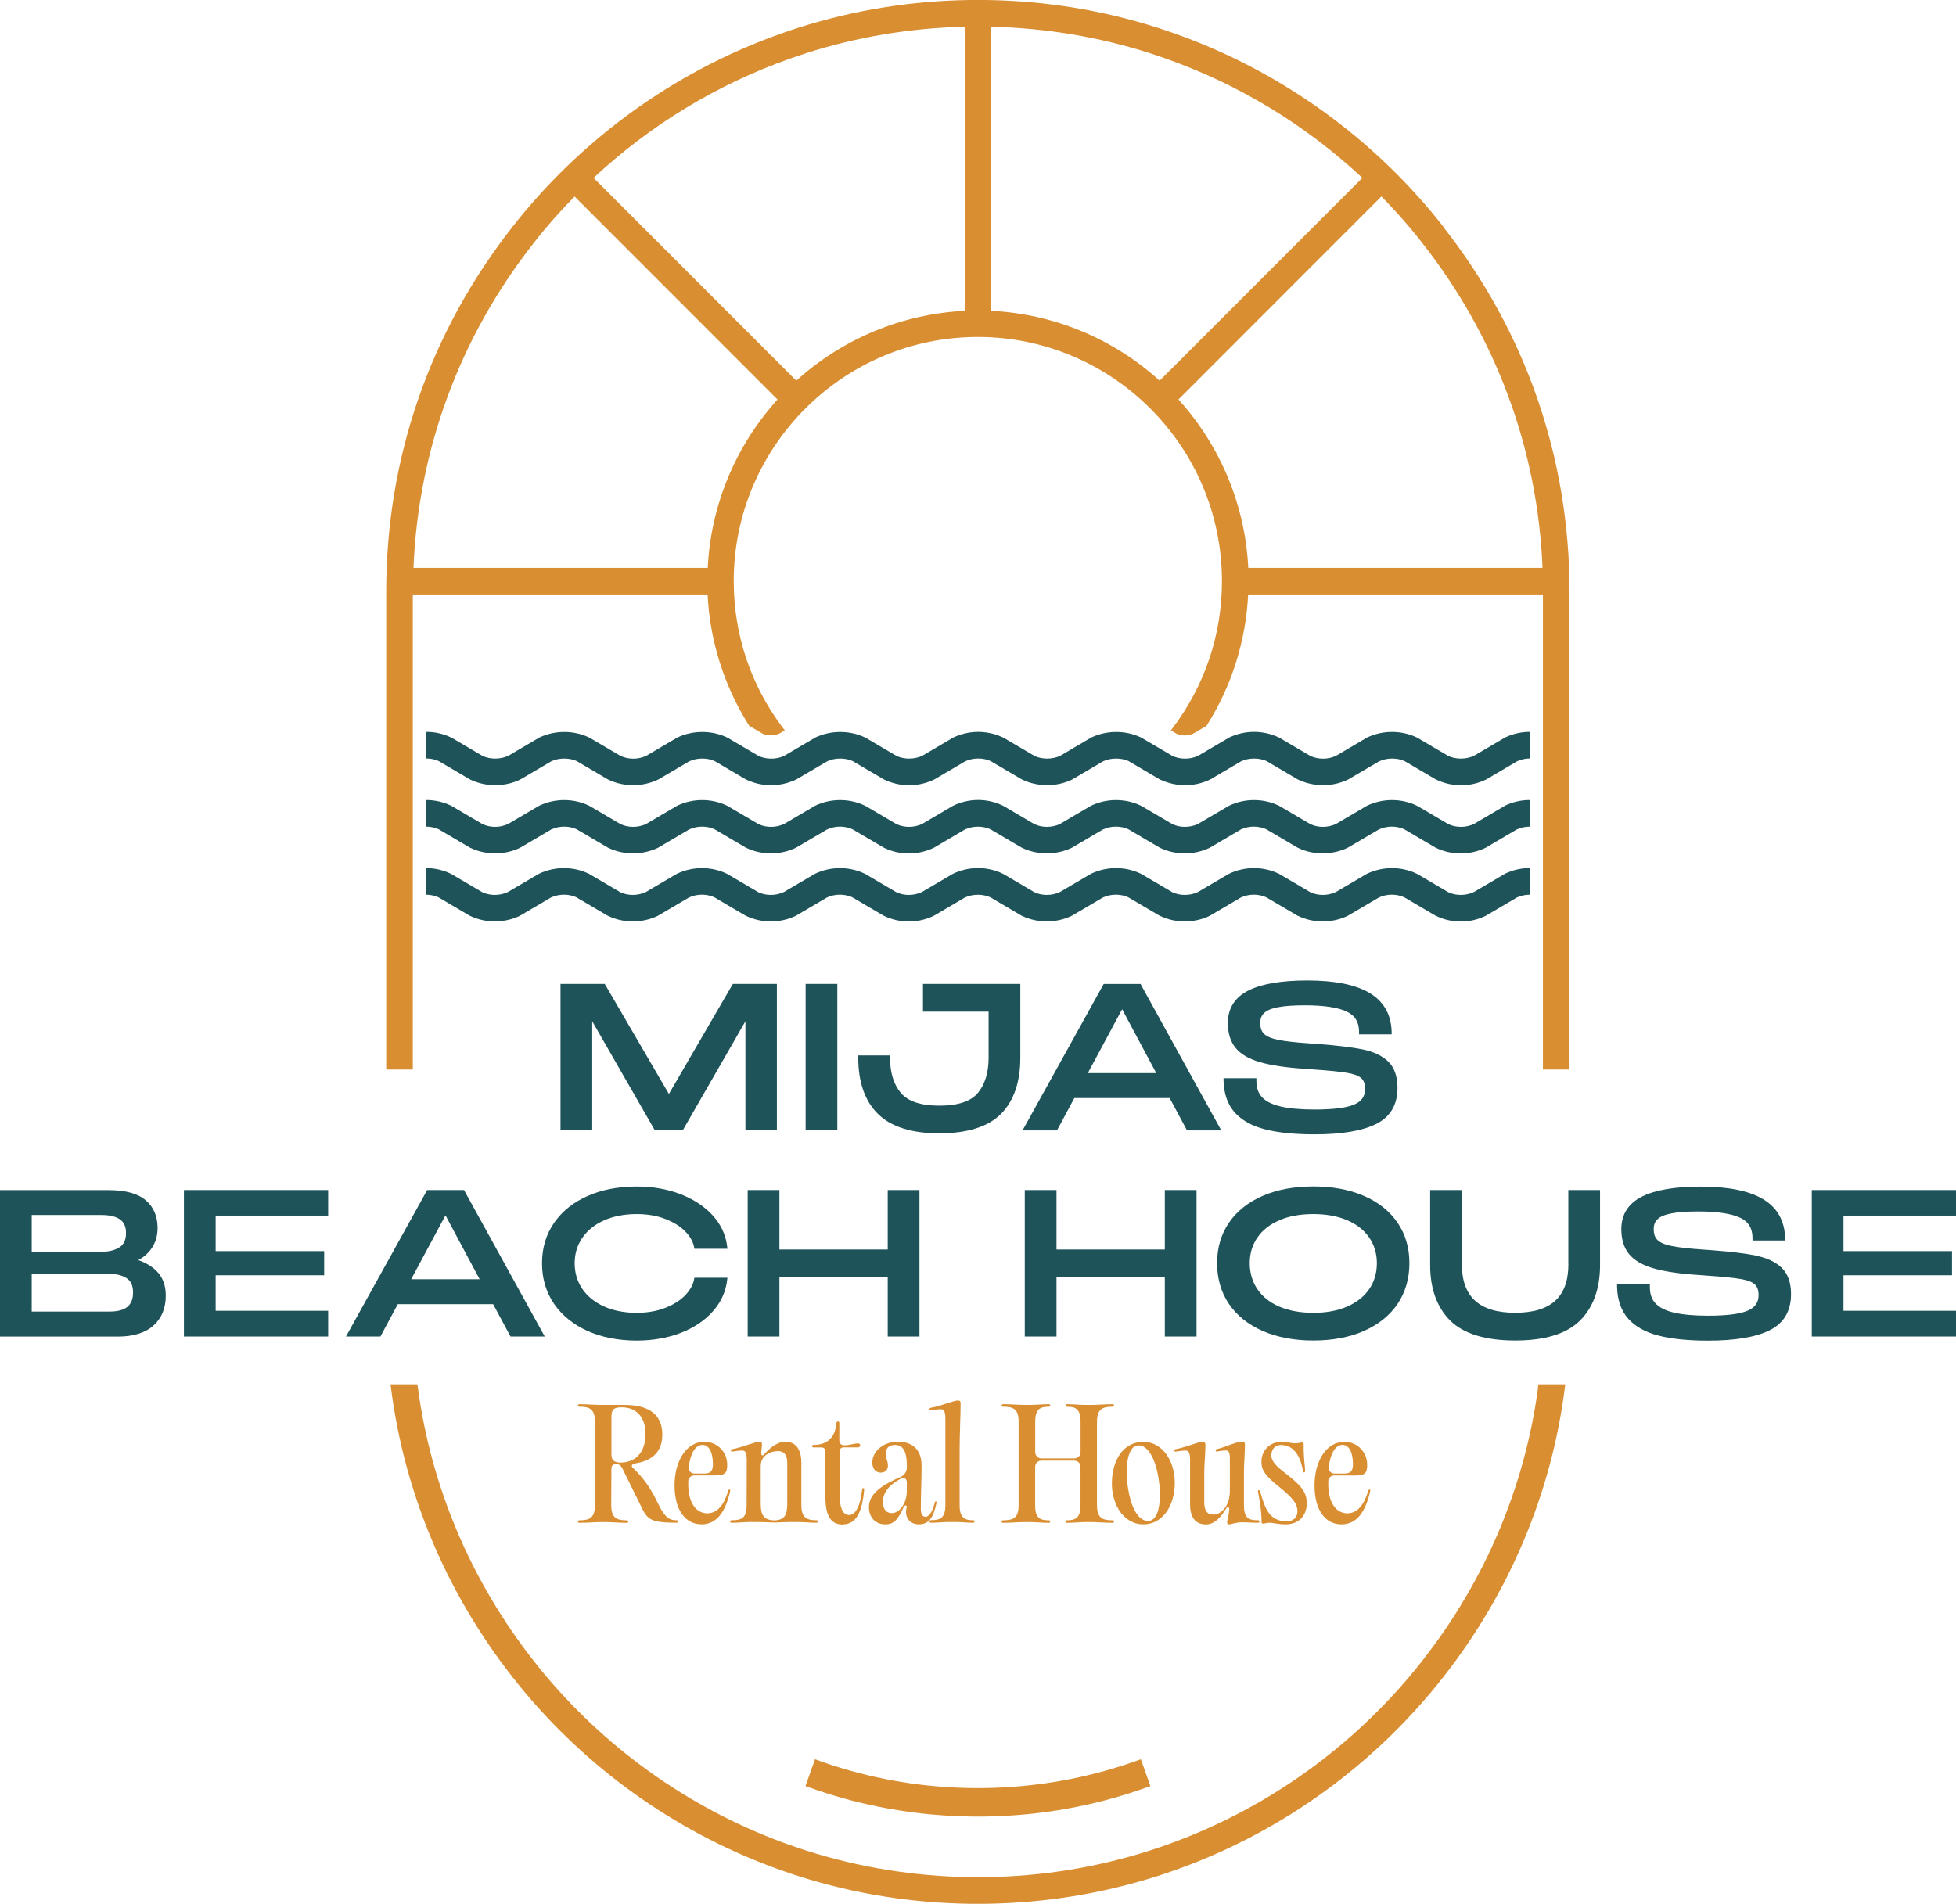
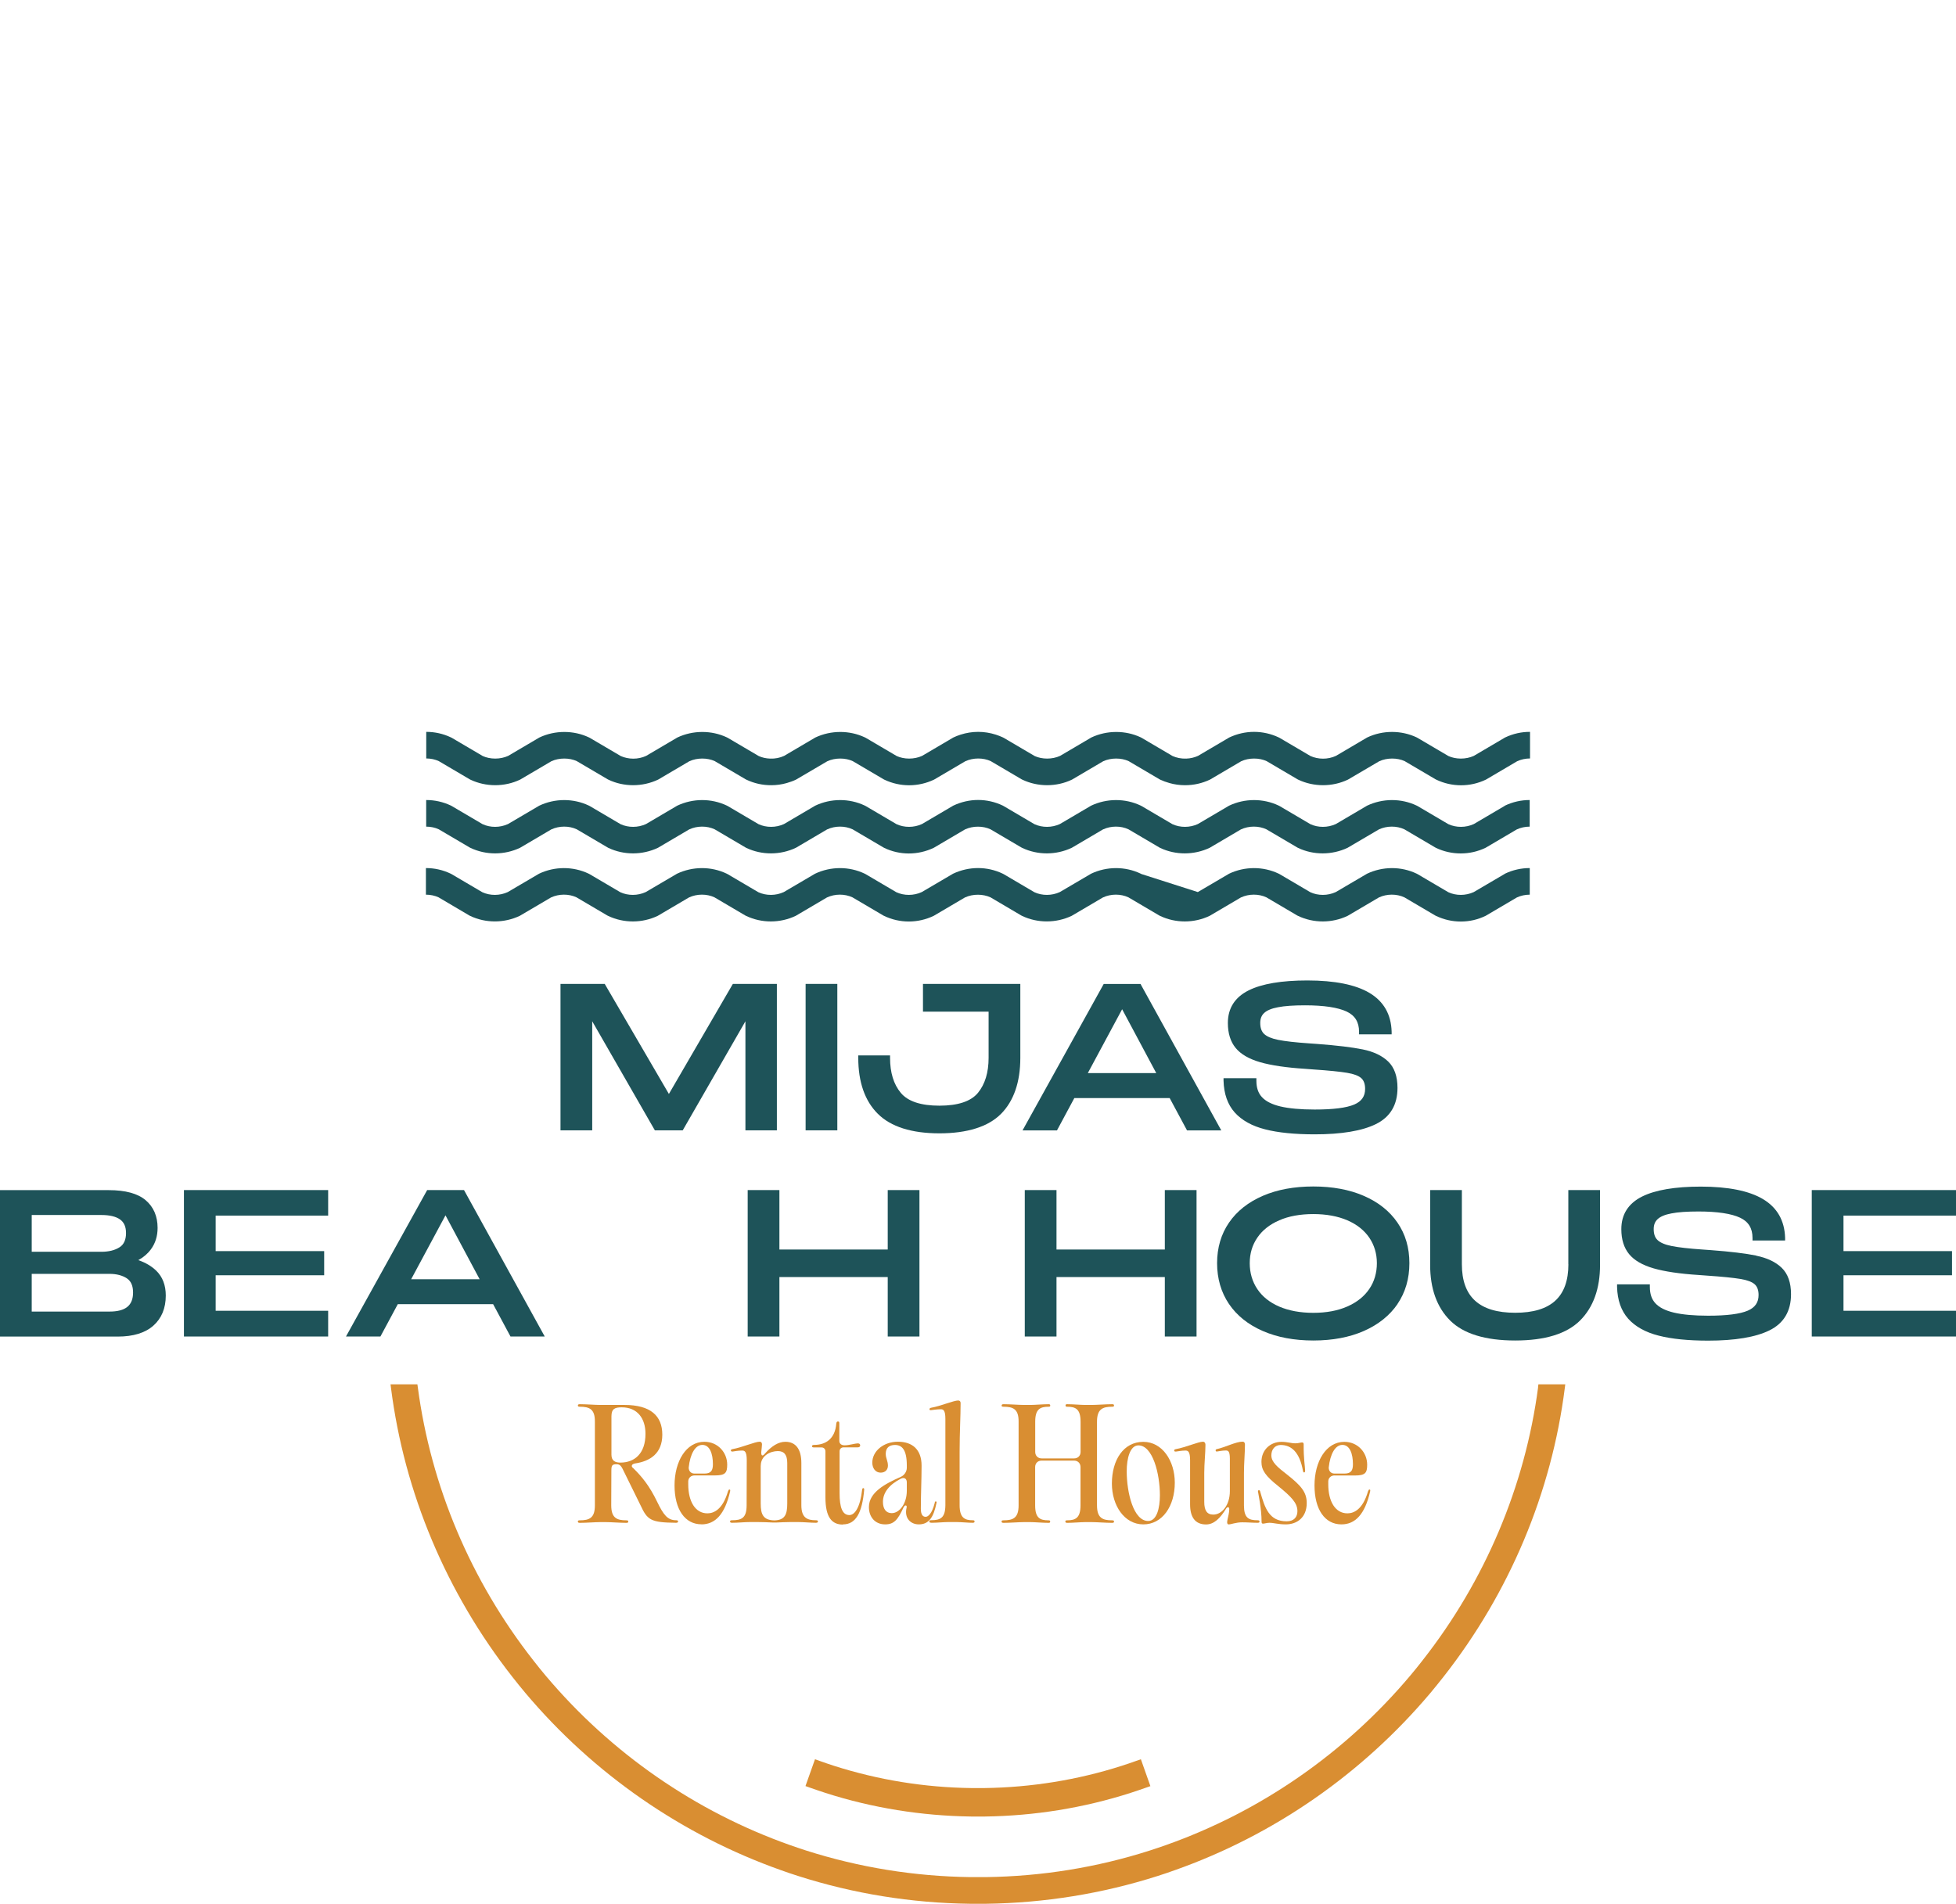
<svg xmlns="http://www.w3.org/2000/svg" width="226" height="220" viewBox="0 0 226 220" fill="none">
  <g clip-path="url(#clip0_2002_68)">
    <path d="M71.238 169.215C71.561 169.215 71.745 169.331 71.999 169.876L74.012 173.965C74.803 175.671 75.195 175.948 78.107 175.978C78.276 175.978 78.345 175.925 78.345 175.825C78.345 175.725 78.276 175.686 78.122 175.686C77.139 175.686 76.67 175.079 75.94 173.573C75.041 171.698 74.15 170.629 73.167 169.669C73.067 169.6 72.998 169.515 72.998 169.415C72.998 169.277 73.113 169.177 73.366 169.123C75.111 168.869 76.524 167.97 76.524 165.795C76.524 163.62 75.172 162.36 72.145 162.36H69.356C68.795 162.36 67.735 162.275 67.005 162.275C66.836 162.275 66.782 162.306 66.767 162.429C66.767 162.529 66.836 162.567 66.989 162.567C68.103 162.567 68.749 162.836 68.734 164.297V173.965C68.734 175.417 68.111 175.694 66.989 175.694C66.836 175.694 66.767 175.725 66.767 175.832C66.767 175.948 66.836 175.986 67.005 175.986C67.735 175.986 68.78 175.901 69.356 175.901H70.017C70.577 175.901 71.638 175.986 72.368 175.986C72.537 175.986 72.59 175.955 72.59 175.832C72.59 175.732 72.537 175.694 72.368 175.694C71.269 175.694 70.624 175.425 70.624 173.965L70.639 169.922C70.639 169.331 70.754 169.215 71.231 169.215H71.238ZM70.647 163.682C70.647 162.783 71.069 162.637 71.845 162.637C73.635 162.637 74.58 163.905 74.58 165.695C74.58 167.993 73.313 169.023 71.676 169.023C71.085 169.023 70.647 168.823 70.647 168.109V163.674V163.682Z" fill="#D98E32" />
    <path d="M81.042 176.163C82.632 176.163 83.746 175.01 84.353 172.374C84.384 172.205 84.384 172.136 84.284 172.136C84.215 172.136 84.184 172.166 84.115 172.336C83.508 174.434 82.494 174.887 81.734 174.887C80.327 174.887 79.521 173.504 79.521 171.536V171.183C79.536 170.791 79.828 170.506 80.251 170.506H82.602C83.816 170.506 84.023 170.199 84.023 169.254C84.023 167.87 82.955 166.618 81.388 166.618C79.275 166.618 77.938 168.885 77.938 171.659C77.938 174.434 79.137 176.155 81.05 176.155L81.042 176.163ZM81.157 166.979C82.018 166.979 82.371 168.024 82.371 169.208C82.371 169.915 82.171 170.291 81.388 170.291H80.235C79.828 170.291 79.559 169.984 79.575 169.584C79.743 168.009 80.335 166.979 81.15 166.979H81.157Z" fill="#D98E32" />
    <path d="M84.607 175.978C85.298 175.978 86.044 175.894 86.65 175.894H87.549C88.195 175.894 88.702 175.924 89.293 175.948H89.701C90.208 175.932 90.7 175.894 91.322 175.894H92.221C92.812 175.894 93.673 175.978 94.264 175.978C94.449 175.978 94.503 175.924 94.503 175.825C94.503 175.725 94.449 175.686 94.264 175.686C93.281 175.686 92.59 175.417 92.59 173.957V169.069C92.59 167.478 91.944 166.618 90.746 166.618C89.931 166.618 89.14 167.125 88.379 167.986C88.11 168.324 87.941 168.255 87.957 167.816C87.987 167.478 88.041 167.14 88.041 166.917C88.041 166.779 87.987 166.61 87.772 166.61H87.757C87.25 166.61 85.675 167.286 84.684 167.455C84.515 167.486 84.445 167.524 84.445 167.609C84.445 167.709 84.499 167.747 84.645 167.747C84.814 167.717 85.306 167.632 85.744 167.632C86.028 167.632 86.282 167.717 86.282 168.746L86.266 173.957C86.266 175.41 85.706 175.686 84.591 175.686C84.422 175.686 84.353 175.717 84.353 175.825C84.353 175.94 84.422 175.978 84.607 175.978ZM87.903 169.369C87.903 168.216 89.017 167.693 89.877 167.693C90.607 167.693 90.961 168.132 90.961 169.077V173.757C90.961 175.041 90.677 175.671 89.47 175.702C88.187 175.671 87.895 175.025 87.895 173.757V169.361L87.903 169.369Z" fill="#D98E32" />
    <path d="M97.399 176.163C98.89 176.163 99.612 174.826 99.85 172.159C99.85 172.021 99.82 171.975 99.751 171.975C99.666 171.975 99.635 172.028 99.612 172.159C99.389 174.188 98.767 175.087 98.137 175.087C97.307 175.087 97.008 174.142 97.008 172.566V167.717C97.008 167.448 97.192 167.264 97.461 167.264H99.082C99.282 167.264 99.389 167.179 99.389 167.041C99.389 166.887 99.29 166.802 99.105 166.802C98.821 166.802 98.091 167.025 97.584 167.025C97.23 167.025 96.977 166.856 96.977 166.503V164.543C96.977 164.32 96.962 164.274 96.808 164.274C96.693 164.274 96.654 164.343 96.623 164.543C96.485 166.249 95.425 166.979 94.073 166.979C93.888 166.979 93.819 167.033 93.819 167.133C93.819 167.233 93.888 167.271 94.073 167.271H94.918C95.187 167.271 95.371 167.456 95.371 167.725V173.02C95.371 175.387 96.132 176.186 97.399 176.186V176.163Z" fill="#D98E32" />
    <path d="M106.158 176.163C107.311 176.163 107.864 175.371 108.202 173.696C108.233 173.557 108.202 173.511 108.117 173.511C108.048 173.511 108.017 173.542 108.002 173.68C107.679 174.948 107.226 175.287 106.957 175.287C106.65 175.287 106.396 175.087 106.396 174.357C106.396 172.697 106.481 171.029 106.481 169.369C106.481 167.478 105.382 166.61 103.746 166.61C102.109 166.61 100.788 167.678 100.788 169.031C100.788 169.653 101.141 170.184 101.748 170.184C102.286 170.184 102.593 169.845 102.593 169.369C102.593 168.831 102.34 168.524 102.34 168.016C102.34 167.34 102.708 166.986 103.408 166.986C104.199 166.986 104.775 167.509 104.775 169.354V169.623C104.775 170.061 104.491 170.483 104.084 170.668C102.24 171.482 100.396 172.474 100.396 174.165C100.396 175.333 101.126 176.163 102.27 176.163C103.3 176.163 103.738 175.64 104.414 174.165C104.552 173.896 104.821 173.911 104.752 174.218C104.445 175.486 105.259 176.163 106.158 176.163ZM103.031 174.864C102.34 174.864 102.017 174.326 102.017 173.565C102.017 172.481 102.747 171.567 104.099 170.875C104.491 170.706 104.775 170.875 104.775 171.313V172.274C104.775 173.765 103.93 174.864 103.031 174.864Z" fill="#D98E32" />
    <path d="M107.61 175.979C108.286 175.979 109.016 175.894 109.593 175.894H110.522C111.06 175.894 111.844 175.979 112.381 175.979C112.551 175.979 112.604 175.925 112.604 175.825C112.604 175.725 112.551 175.686 112.381 175.686C111.483 175.686 110.876 175.417 110.876 173.957V167.817C110.876 165.534 110.991 163.72 110.991 162.153C110.991 161.968 110.906 161.845 110.707 161.845C110.199 161.845 108.624 162.506 107.633 162.675C107.464 162.706 107.395 162.76 107.395 162.844C107.395 162.944 107.449 162.983 107.595 162.96C107.779 162.944 108.256 162.86 108.694 162.86C108.978 162.86 109.231 162.944 109.231 163.974V173.95C109.216 175.402 108.671 175.679 107.61 175.679C107.441 175.679 107.372 175.71 107.372 175.817C107.372 175.932 107.441 175.971 107.61 175.971V175.979Z" fill="#D98E32" />
    <path d="M115.724 162.429C115.724 162.529 115.793 162.567 115.946 162.567C117.061 162.567 117.706 162.836 117.691 164.297V173.965C117.691 175.417 117.068 175.694 115.946 175.694C115.793 175.694 115.724 175.725 115.724 175.832C115.724 175.948 115.793 175.986 115.962 175.986C116.692 175.986 117.737 175.901 118.313 175.901H119.043C119.55 175.901 120.495 175.986 121.14 175.986C121.294 175.986 121.34 175.955 121.34 175.832C121.34 175.732 121.286 175.694 121.14 175.694C120.157 175.694 119.604 175.425 119.604 173.965V169.538C119.604 169.1 119.911 168.793 120.349 168.793H124.098C124.536 168.793 124.844 169.1 124.844 169.538V173.965C124.844 175.417 124.267 175.694 123.292 175.694C123.153 175.694 123.092 175.725 123.092 175.832C123.092 175.948 123.161 175.986 123.315 175.986C123.937 175.986 124.89 175.901 125.397 175.901H126.142C126.703 175.901 127.763 175.986 128.478 175.986C128.662 175.986 128.716 175.955 128.716 175.832C128.716 175.732 128.662 175.694 128.493 175.694C127.394 175.694 126.749 175.425 126.749 173.965V164.297C126.749 162.844 127.394 162.567 128.493 162.567C128.662 162.567 128.716 162.537 128.716 162.429C128.716 162.314 128.662 162.275 128.493 162.275C127.763 162.275 126.703 162.36 126.142 162.36H125.397C124.905 162.36 123.96 162.275 123.315 162.275C123.161 162.275 123.115 162.306 123.115 162.429C123.115 162.529 123.169 162.567 123.299 162.567C124.283 162.567 124.851 162.836 124.851 164.297V167.793C124.851 168.232 124.544 168.539 124.106 168.539H120.357C119.919 168.539 119.611 168.232 119.611 167.793V164.297C119.611 162.844 120.172 162.567 121.163 162.567C121.302 162.567 121.348 162.537 121.348 162.429C121.348 162.314 121.294 162.275 121.148 162.275C120.503 162.275 119.558 162.36 119.066 162.36H118.321C117.76 162.36 116.699 162.275 115.969 162.275C115.8 162.275 115.747 162.306 115.731 162.429H115.724Z" fill="#D98E32" />
    <path d="M135.738 171.344C135.738 168.808 134.286 166.625 132.104 166.625C129.807 166.625 128.47 168.724 128.47 171.444C128.47 173.98 129.907 176.163 132.104 176.163C134.301 176.163 135.738 174.065 135.738 171.344ZM132.665 175.771C130.959 175.771 130.183 172.489 130.183 170.022C130.183 168.516 130.575 167.033 131.536 167.033C133.195 167.033 134.017 170.33 134.017 172.797C134.017 174.303 133.648 175.771 132.665 175.771Z" fill="#D98E32" />
    <path d="M141.992 176.163C142.246 176.163 142.807 175.925 143.514 175.925C144.159 175.925 144.697 175.979 145.289 175.979C145.458 175.979 145.527 175.948 145.527 175.84C145.527 175.725 145.458 175.687 145.304 175.687C144.259 175.687 143.729 175.418 143.729 173.957V170.207C143.729 169.123 143.844 167.894 143.844 166.941C143.844 166.718 143.744 166.603 143.56 166.603C142.815 166.603 141.478 167.279 140.656 167.448C140.502 167.479 140.456 167.517 140.456 167.602C140.456 167.717 140.51 167.755 140.625 167.74C140.778 167.725 141.232 167.625 141.608 167.625C141.862 167.625 142.1 167.64 142.1 168.555V172.328C142.1 173.934 141.186 175.033 140.187 175.033C139.457 175.033 139.142 174.557 139.142 173.565V170.215C139.142 169.131 139.28 167.901 139.28 166.948C139.28 166.779 139.18 166.61 138.996 166.61H138.981C138.474 166.61 136.898 167.287 135.907 167.456C135.738 167.486 135.669 167.525 135.669 167.609C135.669 167.725 135.738 167.763 135.869 167.748C136.053 167.732 136.53 167.632 136.968 167.632C137.252 167.632 137.505 167.717 137.505 168.747V173.857C137.505 175.295 138.066 176.171 139.349 176.171C140.264 176.171 140.986 175.464 141.662 174.342C141.8 174.119 142.031 174.119 142.031 174.395C142.031 175.241 141.508 176.171 142 176.171L141.992 176.163Z" fill="#D98E32" />
    <path d="M145.926 176.078C146.111 176.078 146.364 175.979 146.671 175.979C147.163 175.979 147.686 176.163 148.561 176.163C149.86 176.163 150.982 175.371 150.982 173.696C150.982 172.413 150.29 171.667 148.769 170.453C147.586 169.538 146.894 168.962 146.894 168.186C146.894 167.509 147.301 166.987 147.978 166.987C149.261 166.987 150.175 167.901 150.544 169.961C150.574 170.115 150.613 170.161 150.682 170.161C150.751 170.161 150.797 170.107 150.797 169.938C150.782 169.431 150.613 168.585 150.628 166.894C150.628 166.741 150.544 166.695 150.444 166.695C150.259 166.695 150.037 166.795 149.668 166.795C149.145 166.795 148.754 166.625 148.062 166.625C146.794 166.625 145.749 167.54 145.749 168.939C145.749 169.899 146.226 170.576 147.678 171.729C149.23 172.997 149.906 173.688 149.906 174.641C149.906 175.302 149.514 175.809 148.669 175.809C146.641 175.809 146.149 174.288 145.611 172.397C145.58 172.259 145.542 172.213 145.457 172.213C145.373 172.213 145.319 172.282 145.358 172.413C145.411 172.804 145.765 174.326 145.765 175.879C145.765 176.032 145.834 176.078 145.934 176.078H145.926Z" fill="#D98E32" />
    <path d="M154.193 170.514H156.544C157.758 170.514 157.966 170.207 157.966 169.262C157.966 167.878 156.898 166.625 155.33 166.625C153.217 166.625 151.881 168.893 151.881 171.667C151.881 174.441 153.079 176.163 154.992 176.163C156.583 176.163 157.697 175.01 158.304 172.374C158.334 172.205 158.334 172.136 158.235 172.136C158.165 172.136 158.135 172.167 158.066 172.336C157.459 174.434 156.444 174.887 155.684 174.887C154.278 174.887 153.471 173.504 153.471 171.536V171.183C153.486 170.791 153.778 170.507 154.201 170.507L154.193 170.514ZM155.108 166.979C155.968 166.979 156.321 168.024 156.321 169.208C156.321 169.915 156.122 170.291 155.338 170.291H154.186C153.778 170.291 153.509 169.984 153.525 169.584C153.694 168.009 154.285 166.979 155.1 166.979H155.108Z" fill="#D98E32" />
    <path d="M77.285 126.423L69.871 113.704H64.761V130.627H68.426V118.023L75.664 130.627H78.883L86.128 118.023V130.627H89.762V113.704H84.676L77.285 126.423Z" fill="#1E5359" />
    <path d="M96.746 113.704H93.082V130.627H96.746V113.704Z" fill="#1E5359" />
    <path d="M99.166 121.958V122.25C99.166 125.055 99.927 127.23 101.433 128.721C102.931 130.212 105.328 130.973 108.54 130.973C111.752 130.973 114.179 130.212 115.662 128.721C117.137 127.23 117.89 125.048 117.89 122.25V113.704H106.642V116.909H114.225V122.25C114.225 123.941 113.811 125.301 112.988 126.3C112.182 127.276 110.684 127.776 108.54 127.776C106.396 127.776 104.898 127.276 104.084 126.3C103.254 125.309 102.839 123.949 102.839 122.258V121.966H99.174L99.166 121.958Z" fill="#1E5359" />
    <path d="M131.866 113.858L131.781 113.712H127.525L118.144 130.635H122.124L124.129 126.9H135.147L137.152 130.635H141.109L131.858 113.858H131.866ZM125.689 124.01L129.653 116.632L133.595 124.01H125.681H125.689Z" fill="#1E5359" />
    <path d="M141.37 124.587V124.879C141.409 126.4 141.839 127.638 142.661 128.56C143.475 129.467 144.659 130.128 146.18 130.512C147.67 130.896 149.599 131.089 151.896 131.089C155 131.089 157.382 130.689 158.972 129.905C160.632 129.09 161.469 127.684 161.469 125.724C161.469 124.387 161.108 123.365 160.394 122.673C159.694 121.997 158.703 121.528 157.451 121.274C156.237 121.028 154.478 120.813 152.219 120.644L151.251 120.575C149.668 120.467 148.469 120.329 147.67 120.168C146.91 120.014 146.372 119.783 146.057 119.484C145.757 119.199 145.611 118.784 145.611 118.216C145.611 117.724 145.757 117.347 146.065 117.063C146.387 116.763 146.917 116.54 147.655 116.402C148.423 116.248 149.484 116.179 150.79 116.179C152.964 116.179 154.585 116.425 155.599 116.901C156.56 117.355 157.028 118.116 157.028 119.238V119.53H160.793V119.238C160.739 117.232 159.879 115.726 158.227 114.742C156.621 113.789 154.209 113.305 151.051 113.305C148.085 113.305 145.803 113.689 144.274 114.45C142.676 115.249 141.87 116.517 141.87 118.223C141.87 119.407 142.169 120.375 142.768 121.105C143.36 121.828 144.313 122.381 145.619 122.758C146.879 123.119 148.631 123.38 150.805 123.518L151.727 123.588C153.54 123.711 154.823 123.841 155.653 123.98C156.429 124.11 156.982 124.318 157.29 124.602C157.582 124.871 157.728 125.278 157.728 125.839C157.728 126.693 157.32 127.277 156.483 127.638C155.576 128.03 154.04 128.222 151.904 128.222C150.26 128.222 148.923 128.099 147.924 127.861C146.963 127.63 146.249 127.269 145.811 126.792C145.373 126.324 145.166 125.701 145.166 124.894V124.602H141.378L141.37 124.587Z" fill="#1E5359" />
    <path d="M15.989 145.622C16.573 145.299 17.057 144.891 17.425 144.392C17.948 143.693 18.209 142.855 18.209 141.902C18.209 140.557 17.748 139.481 16.826 138.697C15.919 137.929 14.49 137.537 12.57 137.537H0V154.46H13.607C15.389 154.46 16.772 154.037 17.717 153.199C18.67 152.354 19.154 151.186 19.154 149.718C19.154 148.519 18.785 147.558 18.055 146.851C17.51 146.321 16.818 145.914 15.989 145.629V145.622ZM3.665 140.411H11.717C12.677 140.411 13.407 140.588 13.883 140.934C14.337 141.264 14.56 141.771 14.56 142.501C14.56 143.278 14.314 143.816 13.814 144.138C13.277 144.484 12.57 144.661 11.709 144.661H3.665V140.419V140.411ZM12.646 151.57H3.665V147.212H12.646C13.461 147.212 14.137 147.389 14.652 147.727C15.136 148.05 15.374 148.588 15.374 149.364C15.374 150.871 14.506 151.57 12.646 151.57Z" fill="#1E5359" />
    <path d="M21.252 154.452H37.916V151.478H24.917V147.374H37.456V144.584H24.917V140.48H37.916V137.529H21.252V154.452Z" fill="#1E5359" />
    <path d="M56.978 150.717L58.983 154.452H62.94L53.613 137.529H49.356L39.975 154.452H43.955L45.961 150.717H56.978ZM51.477 140.457L55.419 147.835H47.505L51.469 140.457H51.477Z" fill="#1E5359" />
-     <path d="M62.626 145.983C62.626 147.758 63.094 149.341 64.024 150.686C64.954 152.031 66.26 153.084 67.912 153.822C69.556 154.552 71.453 154.921 73.559 154.921C75.418 154.921 77.124 154.621 78.645 154.037C80.174 153.445 81.418 152.615 82.348 151.562C83.293 150.502 83.846 149.295 84.008 147.981L84.046 147.658H80.235L80.189 147.889C80.059 148.511 79.713 149.118 79.16 149.695C78.591 150.287 77.815 150.771 76.855 151.147C75.887 151.524 74.773 151.716 73.559 151.716C72.129 151.716 70.854 151.462 69.771 150.971C68.695 150.479 67.858 149.795 67.274 148.942C66.698 148.089 66.398 147.097 66.398 145.99C66.398 144.884 66.69 143.915 67.274 143.062C67.858 142.202 68.695 141.525 69.771 141.041C70.862 140.557 72.129 140.303 73.559 140.303C74.78 140.303 75.887 140.488 76.855 140.864C77.815 141.233 78.591 141.71 79.16 142.294C79.721 142.87 80.066 143.47 80.189 144.084L80.235 144.315H84.046L84.008 143.992C83.846 142.678 83.285 141.487 82.333 140.442C81.395 139.412 80.143 138.597 78.629 138.005C77.124 137.421 75.41 137.122 73.559 137.122C71.453 137.122 69.556 137.483 67.912 138.205C66.252 138.935 64.946 139.981 64.024 141.31C63.094 142.655 62.626 144.223 62.626 145.983Z" fill="#1E5359" />
    <path d="M86.389 137.529V154.452H90.054V147.581H102.57V154.452H106.235V137.529H102.57V144.399H90.054V137.529H86.389Z" fill="#1E5359" />
    <path d="M138.251 154.452V137.529H134.586V144.399H122.07V137.529H118.405V154.452H122.07V147.581H134.586V154.452H138.251Z" fill="#1E5359" />
    <path d="M161.469 150.694C162.383 149.349 162.844 147.766 162.844 145.975C162.844 144.184 162.383 142.624 161.469 141.295C160.563 139.965 159.249 138.92 157.574 138.197C155.914 137.475 153.955 137.114 151.742 137.114C149.53 137.114 147.57 137.475 145.903 138.197C144.22 138.928 142.907 139.965 142 141.295C141.086 142.624 140.625 144.2 140.625 145.975C140.625 147.75 141.086 149.349 142 150.694C142.907 152.031 144.22 153.084 145.903 153.814C147.57 154.544 149.537 154.913 151.75 154.913C153.963 154.913 155.922 154.544 157.581 153.814C159.256 153.076 160.563 152.031 161.477 150.694H161.469ZM158.211 148.957C157.628 149.818 156.782 150.494 155.684 150.978C154.577 151.47 153.248 151.716 151.742 151.716C150.236 151.716 148.915 151.47 147.801 150.993C146.702 150.517 145.857 149.841 145.273 148.972C144.697 148.111 144.397 147.105 144.397 145.983C144.397 144.861 144.689 143.885 145.273 143.031C145.849 142.178 146.702 141.502 147.801 141.026C148.907 140.541 150.236 140.303 151.742 140.303C153.248 140.303 154.577 140.549 155.684 141.026C156.782 141.502 157.628 142.178 158.211 143.031C158.788 143.885 159.087 144.884 159.087 145.983C159.087 147.082 158.795 148.104 158.211 148.957Z" fill="#1E5359" />
    <path d="M181.215 146.098C181.215 149.879 179.202 151.708 175.068 151.708C170.935 151.708 168.907 149.871 168.907 146.098V137.529H165.242V146.182C165.242 148.926 166.025 151.086 167.562 152.615C169.099 154.137 171.626 154.913 175.068 154.913C178.511 154.913 181.015 154.137 182.552 152.615C184.088 151.086 184.872 148.926 184.872 146.182V137.529H181.207V146.098H181.215Z" fill="#1E5359" />
    <path d="M202.912 145.099C201.698 144.853 199.939 144.638 197.68 144.469L196.712 144.4C195.129 144.292 193.93 144.154 193.131 143.992C192.371 143.839 191.833 143.608 191.518 143.308C191.218 143.024 191.072 142.609 191.072 142.04C191.072 141.548 191.218 141.172 191.526 140.888C191.848 140.588 192.378 140.365 193.116 140.227C193.884 140.073 194.945 140.004 196.251 140.004C198.425 140.004 200.046 140.25 201.06 140.726C202.021 141.18 202.489 141.94 202.489 143.062V143.355H206.254V143.062C206.2 141.057 205.34 139.55 203.688 138.567C202.082 137.614 199.67 137.129 196.512 137.129C193.546 137.129 191.264 137.514 189.735 138.275C188.137 139.074 187.331 140.342 187.331 142.048C187.331 143.232 187.63 144.2 188.23 144.93C188.821 145.652 189.774 146.206 191.08 146.582C192.34 146.944 194.092 147.205 196.266 147.343L197.188 147.412C199.001 147.535 200.284 147.666 201.114 147.804C201.89 147.935 202.443 148.142 202.751 148.427C203.043 148.696 203.189 149.103 203.189 149.664C203.189 150.517 202.781 151.101 201.944 151.463C201.037 151.854 199.501 152.047 197.365 152.047C195.721 152.047 194.384 151.924 193.385 151.685C192.425 151.455 191.71 151.094 191.272 150.617C190.834 150.148 190.627 149.526 190.627 148.719V148.427H186.839V148.719C186.877 150.241 187.308 151.478 188.13 152.4C188.944 153.307 190.127 153.968 191.649 154.352C193.139 154.736 195.068 154.929 197.365 154.929C200.469 154.929 202.851 154.529 204.441 153.745C206.101 152.93 206.938 151.524 206.938 149.564C206.938 148.227 206.577 147.205 205.862 146.513C205.163 145.837 204.172 145.368 202.92 145.114L202.912 145.099Z" fill="#1E5359" />
-     <path d="M173.893 100.97L170.282 103.091C169.345 103.522 168.23 103.522 167.339 103.107L163.774 101.009L163.667 100.955C161.884 100.109 159.764 100.109 157.95 100.97L154.339 103.091C153.41 103.522 152.288 103.522 151.397 103.107L147.832 101.009L147.724 100.955C145.942 100.109 143.813 100.109 142.008 100.97L138.397 103.091C137.467 103.522 136.353 103.522 135.454 103.107L131.889 101.009L131.782 100.955C129.999 100.109 127.871 100.109 126.065 100.97L122.454 103.091C121.525 103.522 120.41 103.522 119.512 103.107L115.947 101.009L115.839 100.955C114.057 100.109 111.974 100.094 110.115 100.97L106.504 103.091C105.574 103.522 104.46 103.522 103.561 103.107L99.996 101.009L99.889 100.955C98.106 100.109 95.986 100.109 94.172 100.97L90.561 103.091C89.632 103.522 88.518 103.522 87.619 103.107L84.054 101.009L83.946 100.955C82.164 100.109 80.035 100.109 78.222 100.97L74.611 103.091C73.681 103.522 72.567 103.522 71.669 103.107L68.104 101.009L67.996 100.955C66.213 100.109 64.085 100.109 62.28 100.97L58.669 103.091C57.739 103.522 56.625 103.522 55.726 103.107L52.161 101.009L52.053 100.955C51.162 100.532 50.202 100.317 49.211 100.317V103.391C49.733 103.391 50.233 103.499 50.67 103.698L54.228 105.797L54.335 105.85C56.118 106.696 58.246 106.696 60.059 105.835L63.663 103.714C64.6 103.283 65.714 103.283 66.605 103.698L70.17 105.797L70.278 105.85C72.06 106.696 74.189 106.703 76.002 105.835L79.605 103.714C80.535 103.283 81.657 103.283 82.548 103.698L86.113 105.797L86.22 105.85C88.003 106.696 90.131 106.703 91.944 105.835L95.548 103.714C96.478 103.283 97.591 103.283 98.49 103.698L102.055 105.797L102.163 105.85C103.953 106.703 106.043 106.719 107.887 105.835L111.49 103.714C112.428 103.283 113.572 103.306 114.441 103.698L117.998 105.797L118.106 105.85C119.888 106.696 122.016 106.696 123.829 105.835L127.433 103.714C128.363 103.283 129.477 103.283 130.376 103.698L133.941 105.797L134.048 105.85C135.831 106.696 137.959 106.703 139.772 105.835L143.375 103.714C144.305 103.283 145.427 103.283 146.318 103.698L149.883 105.797L149.991 105.85C151.773 106.696 153.901 106.703 155.715 105.835L159.318 103.714C160.248 103.283 161.362 103.283 162.261 103.698L165.826 105.797L165.933 105.85C166.824 106.273 167.785 106.496 168.784 106.496C169.782 106.496 170.735 106.281 171.657 105.835L175.261 103.714C175.729 103.499 176.229 103.391 176.751 103.391V100.317C175.76 100.317 174.8 100.532 173.878 100.97H173.893Z" fill="#1E5359" />
+     <path d="M173.893 100.97L170.282 103.091C169.345 103.522 168.23 103.522 167.339 103.107L163.774 101.009L163.667 100.955C161.884 100.109 159.764 100.109 157.95 100.97L154.339 103.091C153.41 103.522 152.288 103.522 151.397 103.107L147.832 101.009L147.724 100.955C145.942 100.109 143.813 100.109 142.008 100.97L138.397 103.091L131.889 101.009L131.782 100.955C129.999 100.109 127.871 100.109 126.065 100.97L122.454 103.091C121.525 103.522 120.41 103.522 119.512 103.107L115.947 101.009L115.839 100.955C114.057 100.109 111.974 100.094 110.115 100.97L106.504 103.091C105.574 103.522 104.46 103.522 103.561 103.107L99.996 101.009L99.889 100.955C98.106 100.109 95.986 100.109 94.172 100.97L90.561 103.091C89.632 103.522 88.518 103.522 87.619 103.107L84.054 101.009L83.946 100.955C82.164 100.109 80.035 100.109 78.222 100.97L74.611 103.091C73.681 103.522 72.567 103.522 71.669 103.107L68.104 101.009L67.996 100.955C66.213 100.109 64.085 100.109 62.28 100.97L58.669 103.091C57.739 103.522 56.625 103.522 55.726 103.107L52.161 101.009L52.053 100.955C51.162 100.532 50.202 100.317 49.211 100.317V103.391C49.733 103.391 50.233 103.499 50.67 103.698L54.228 105.797L54.335 105.85C56.118 106.696 58.246 106.696 60.059 105.835L63.663 103.714C64.6 103.283 65.714 103.283 66.605 103.698L70.17 105.797L70.278 105.85C72.06 106.696 74.189 106.703 76.002 105.835L79.605 103.714C80.535 103.283 81.657 103.283 82.548 103.698L86.113 105.797L86.22 105.85C88.003 106.696 90.131 106.703 91.944 105.835L95.548 103.714C96.478 103.283 97.591 103.283 98.49 103.698L102.055 105.797L102.163 105.85C103.953 106.703 106.043 106.719 107.887 105.835L111.49 103.714C112.428 103.283 113.572 103.306 114.441 103.698L117.998 105.797L118.106 105.85C119.888 106.696 122.016 106.696 123.829 105.835L127.433 103.714C128.363 103.283 129.477 103.283 130.376 103.698L133.941 105.797L134.048 105.85C135.831 106.696 137.959 106.703 139.772 105.835L143.375 103.714C144.305 103.283 145.427 103.283 146.318 103.698L149.883 105.797L149.991 105.85C151.773 106.696 153.901 106.703 155.715 105.835L159.318 103.714C160.248 103.283 161.362 103.283 162.261 103.698L165.826 105.797L165.933 105.85C166.824 106.273 167.785 106.496 168.784 106.496C169.782 106.496 170.735 106.281 171.657 105.835L175.261 103.714C175.729 103.499 176.229 103.391 176.751 103.391V100.317C175.76 100.317 174.8 100.532 173.878 100.97H173.893Z" fill="#1E5359" />
    <path d="M173.893 93.108L170.29 95.229C169.36 95.659 168.246 95.659 167.347 95.244L163.782 93.146L163.674 93.092C161.892 92.247 159.764 92.247 157.95 93.108L154.347 95.229C153.41 95.659 152.296 95.659 151.404 95.244L147.839 93.146L147.732 93.092C145.949 92.247 143.821 92.247 142.008 93.108L138.404 95.229C137.475 95.659 136.361 95.659 135.462 95.244L131.897 93.146L131.789 93.092C130.007 92.247 127.879 92.247 126.065 93.108L122.462 95.229C121.532 95.659 120.418 95.659 119.519 95.244L115.954 93.146L115.854 93.092C114.064 92.239 111.982 92.224 110.13 93.108L106.527 95.229C105.597 95.659 104.483 95.659 103.584 95.244L100.019 93.146L99.912 93.092C98.129 92.247 96.001 92.247 94.188 93.108L90.585 95.229C89.655 95.659 88.541 95.659 87.642 95.244L84.077 93.146L83.969 93.092C82.187 92.247 80.059 92.247 78.245 93.108L74.642 95.229C73.712 95.659 72.598 95.659 71.699 95.244L68.134 93.146L68.027 93.092C66.244 92.247 64.116 92.247 62.303 93.108L58.699 95.229C57.762 95.659 56.656 95.659 55.757 95.244L52.192 93.146L52.092 93.092C51.193 92.67 50.24 92.454 49.242 92.454V95.529C49.764 95.529 50.263 95.636 50.694 95.836L54.259 97.934L54.366 97.988C56.149 98.833 58.277 98.833 60.09 97.973L63.694 95.851C64.631 95.421 65.737 95.421 66.636 95.836L70.201 97.934L70.301 97.988C72.084 98.833 74.212 98.833 76.025 97.973L79.628 95.851C80.558 95.421 81.672 95.421 82.571 95.836L86.136 97.934L86.236 97.988C88.018 98.833 90.147 98.833 91.96 97.973L95.563 95.851C96.493 95.421 97.607 95.421 98.506 95.836L102.071 97.934L102.171 97.988C103.953 98.841 106.043 98.856 107.895 97.973L111.498 95.851C112.435 95.421 113.573 95.436 114.441 95.836L118.006 97.934L118.113 97.988C119.896 98.833 122.024 98.833 123.837 97.973L127.441 95.851C128.378 95.421 129.484 95.421 130.383 95.836L133.948 97.934L134.048 97.988C135.831 98.833 137.959 98.833 139.772 97.973L143.375 95.851C144.305 95.421 145.419 95.421 146.318 95.836L149.883 97.934L149.983 97.988C151.758 98.833 153.894 98.833 155.707 97.973L159.318 95.851C160.248 95.421 161.362 95.421 162.261 95.836L165.826 97.934L165.926 97.988C166.817 98.411 167.777 98.626 168.776 98.626C169.775 98.626 170.728 98.411 171.649 97.973L175.253 95.851C175.722 95.636 176.221 95.529 176.743 95.529V92.454C175.752 92.454 174.792 92.67 173.87 93.108H173.893Z" fill="#1E5359" />
    <path d="M176.766 84.577C175.775 84.577 174.815 84.792 173.893 85.23L170.289 87.352C169.367 87.774 168.2 87.759 167.347 87.367L163.782 85.269L163.682 85.215C161.93 84.385 159.771 84.362 157.958 85.23L154.355 87.352C153.894 87.567 153.379 87.674 152.864 87.674C152.349 87.674 151.835 87.559 151.412 87.367L147.847 85.269L147.739 85.215C146.864 84.8 145.88 84.577 144.897 84.577C143.913 84.577 142.93 84.8 142.023 85.23L138.42 87.352C137.997 87.544 137.544 87.651 137.06 87.667C136.484 87.69 135.938 87.574 135.477 87.367L131.912 85.269L131.812 85.215C130.06 84.385 127.901 84.37 126.088 85.23L122.485 87.352C121.563 87.774 120.395 87.759 119.542 87.367L115.977 85.269L115.87 85.215C115.631 85.1 115.363 85 115.063 84.9C113.726 84.47 112.32 84.47 110.983 84.9C110.676 85 110.415 85.1 110.146 85.23L106.542 87.352C105.62 87.774 104.452 87.759 103.6 87.367L100.035 85.269L99.927 85.215C98.175 84.385 96.024 84.37 94.203 85.23L90.6 87.352C90.108 87.582 89.555 87.69 88.979 87.667C88.495 87.651 88.041 87.544 87.657 87.367L84.092 85.269L83.985 85.215C82.233 84.385 80.074 84.37 78.261 85.23L74.657 87.352C74.196 87.567 73.681 87.674 73.167 87.674C72.652 87.674 72.137 87.559 71.715 87.367L68.15 85.269L68.042 85.215C66.29 84.385 64.131 84.37 62.318 85.23L58.715 87.352C57.793 87.774 56.625 87.759 55.772 87.367L52.207 85.269L52.099 85.215C51.208 84.792 50.248 84.577 49.249 84.577V87.651C49.772 87.651 50.271 87.759 50.701 87.959L54.266 90.057L54.374 90.111C56.133 90.941 58.277 90.964 60.098 90.095L63.701 87.974C64.615 87.551 65.799 87.567 66.644 87.959L70.209 90.057L70.316 90.111C72.076 90.948 74.219 90.956 76.04 90.095L79.644 87.974C80.558 87.551 81.741 87.567 82.586 87.959L86.151 90.057L86.259 90.111C87.15 90.533 88.118 90.749 89.14 90.741C89.732 90.741 90.323 90.656 90.892 90.495C91.291 90.38 91.637 90.257 91.975 90.095L95.586 87.974C96.5 87.551 97.684 87.567 98.529 87.959L102.094 90.057L102.201 90.111C103.992 90.956 106.074 90.971 107.925 90.095L111.529 87.974C112.466 87.544 113.611 87.559 114.471 87.959L118.036 90.057L118.144 90.111C119.903 90.941 122.047 90.964 123.86 90.095L127.464 87.974C128.378 87.551 129.561 87.567 130.406 87.959L133.971 90.057L134.079 90.111C134.386 90.257 134.732 90.38 135.131 90.495C135.7 90.656 136.291 90.741 136.891 90.741C136.906 90.741 136.929 90.741 136.945 90.741C137.92 90.741 138.896 90.526 139.803 90.095L143.406 87.974C144.32 87.551 145.504 87.567 146.349 87.959L149.914 90.057L150.021 90.111C151.781 90.941 153.924 90.964 155.745 90.095L159.356 87.974C160.271 87.551 161.454 87.567 162.299 87.959L165.864 90.057L165.972 90.111C166.863 90.533 167.823 90.749 168.814 90.749C169.805 90.749 170.766 90.533 171.688 90.095L175.291 87.974C175.76 87.759 176.259 87.651 176.782 87.651V84.577H176.766Z" fill="#1E5359" />
    <path d="M226 140.48V137.529H209.335V154.452H226V151.478H213V147.374H225.539V144.584H213V140.48H226Z" fill="#1E5359" />
-     <path d="M166.786 26.222C166.294 25.6 165.802 24.977 165.288 24.37C157.412 15.017 147.186 7.931 135.723 3.873C135.078 3.643 134.424 3.42 133.771 3.212C127.387 1.168 120.702 0.085 113.903 0H112.074C105.29 0.092 98.613 1.168 92.221 3.212C91.568 3.42 90.915 3.643 90.269 3.873C78.806 7.924 68.588 15.017 60.705 24.37C60.19 24.977 59.698 25.6 59.206 26.222C49.664 38.38 44.624 52.952 44.624 68.361V123.603H47.697V68.699H81.757C82.018 74.056 83.662 79.266 86.52 83.801L86.566 83.878L88.156 84.808C88.448 84.93 88.756 84.984 89.071 84.984C89.394 84.984 89.701 84.923 90.039 84.777L90.677 84.408L90.415 84.062C86.728 79.151 84.776 73.303 84.776 67.154C84.776 51.599 97.43 38.941 112.981 38.941C128.532 38.941 141.186 51.599 141.186 67.154C141.186 73.303 139.234 79.143 135.546 84.062L135.285 84.408L135.969 84.808C136.553 85.046 137.175 85.069 137.859 84.784L139.388 83.893L139.442 83.816C142.307 79.282 143.952 74.063 144.213 68.699H178.272V123.603H181.346V68.361C181.346 52.952 176.305 38.38 166.763 26.222H166.786ZM178.226 65.625H144.228C143.875 58.416 141.024 51.53 136.161 46.166L159.61 22.702C160.801 23.917 161.923 25.146 162.937 26.353C163.428 26.929 163.897 27.521 164.366 28.121C172.879 38.972 177.665 51.93 178.226 65.625ZM157.412 20.558L133.987 43.991C128.624 39.126 121.74 36.267 114.533 35.921V3.09C120.795 3.236 126.949 4.258 132.834 6.141C133.464 6.34 134.079 6.556 134.701 6.771C143.153 9.76 150.797 14.395 157.412 20.558ZM111.46 3.09V35.921C104.253 36.275 97.369 39.126 92.006 43.991L68.58 20.558C75.195 14.402 82.84 9.76 91.291 6.771C91.914 6.556 92.536 6.34 93.158 6.141C99.044 4.258 105.198 3.236 111.46 3.09ZM89.839 46.166C84.976 51.53 82.125 58.416 81.772 65.625H47.774C48.335 51.93 53.121 38.965 61.634 28.121C62.103 27.521 62.572 26.929 63.063 26.353C64.078 25.146 65.199 23.924 66.39 22.71L89.839 46.173V46.166Z" fill="#D98E32" />
    <path d="M177.719 160.3C176.206 171.759 171.588 182.68 164.366 191.879C163.897 192.479 163.429 193.071 162.937 193.647C155.415 202.585 145.65 209.356 134.701 213.229C134.087 213.444 133.464 213.659 132.834 213.859C126.741 215.811 120.364 216.841 113.903 216.926H112.113C105.636 216.841 99.259 215.804 93.158 213.859C92.528 213.659 91.914 213.444 91.291 213.229C80.343 209.356 70.578 202.585 63.056 193.655C62.564 193.078 62.095 192.486 61.627 191.887C54.404 182.68 49.787 171.759 48.273 160.308L48.227 159.978H45.123L45.177 160.408C46.721 172.52 51.569 184.056 59.199 193.785C59.691 194.408 60.182 195.03 60.697 195.637C68.572 204.99 78.799 212.076 90.262 216.134C90.907 216.365 91.56 216.588 92.213 216.795C98.598 218.839 105.282 219.923 112.082 220.008H113.911C120.695 219.915 127.371 218.839 133.764 216.795C134.417 216.588 135.07 216.365 135.715 216.134C147.179 212.084 157.397 204.99 165.28 195.637C165.787 195.03 166.287 194.408 166.778 193.785C174.415 184.056 179.263 172.512 180.8 160.408L180.854 159.978H177.75L177.704 160.308L177.719 160.3Z" fill="#D98E32" />
    <path d="M95.371 207.196C100.788 208.933 106.466 209.848 112.236 209.925H113.78C119.535 209.848 125.205 208.933 130.621 207.196C131.175 207.02 131.728 206.827 132.281 206.635L132.919 206.412L131.82 203.308L131.182 203.53C130.668 203.715 130.145 203.892 129.615 204.061C124.506 205.698 119.166 206.558 113.749 206.635H112.243C106.811 206.566 101.472 205.698 96.355 204.061C95.832 203.892 95.31 203.715 94.795 203.53L94.165 203.308L93.066 206.405L93.696 206.628C94.242 206.82 94.795 207.012 95.356 207.189L95.371 207.196Z" fill="#D98E32" />
  </g>
  <defs>
    <clipPath id="clip0_2002_68">
      <rect width="226" height="220" fill="white" />
    </clipPath>
  </defs>
</svg>